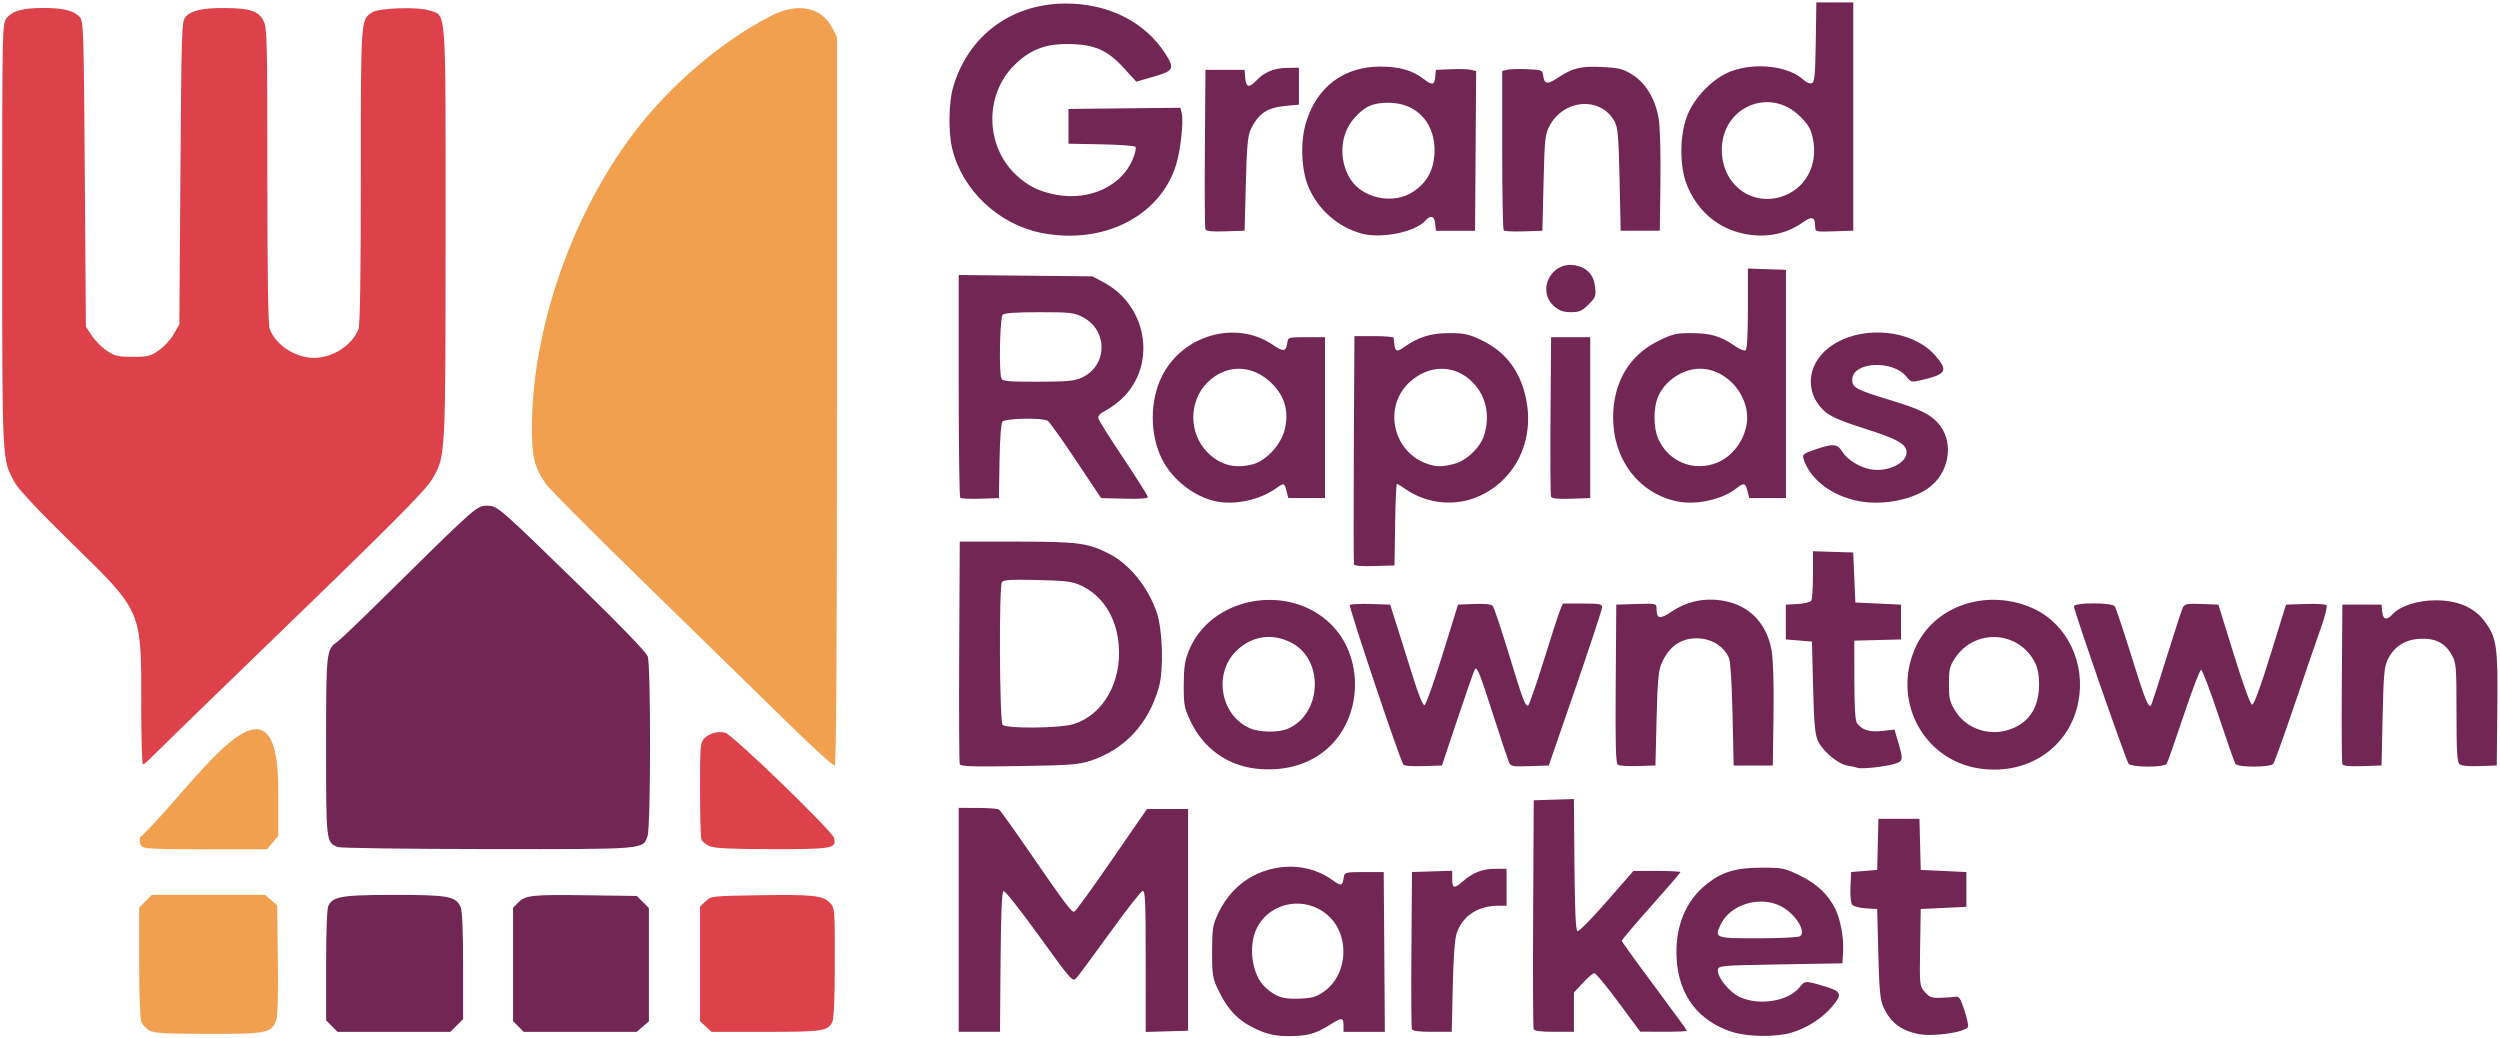
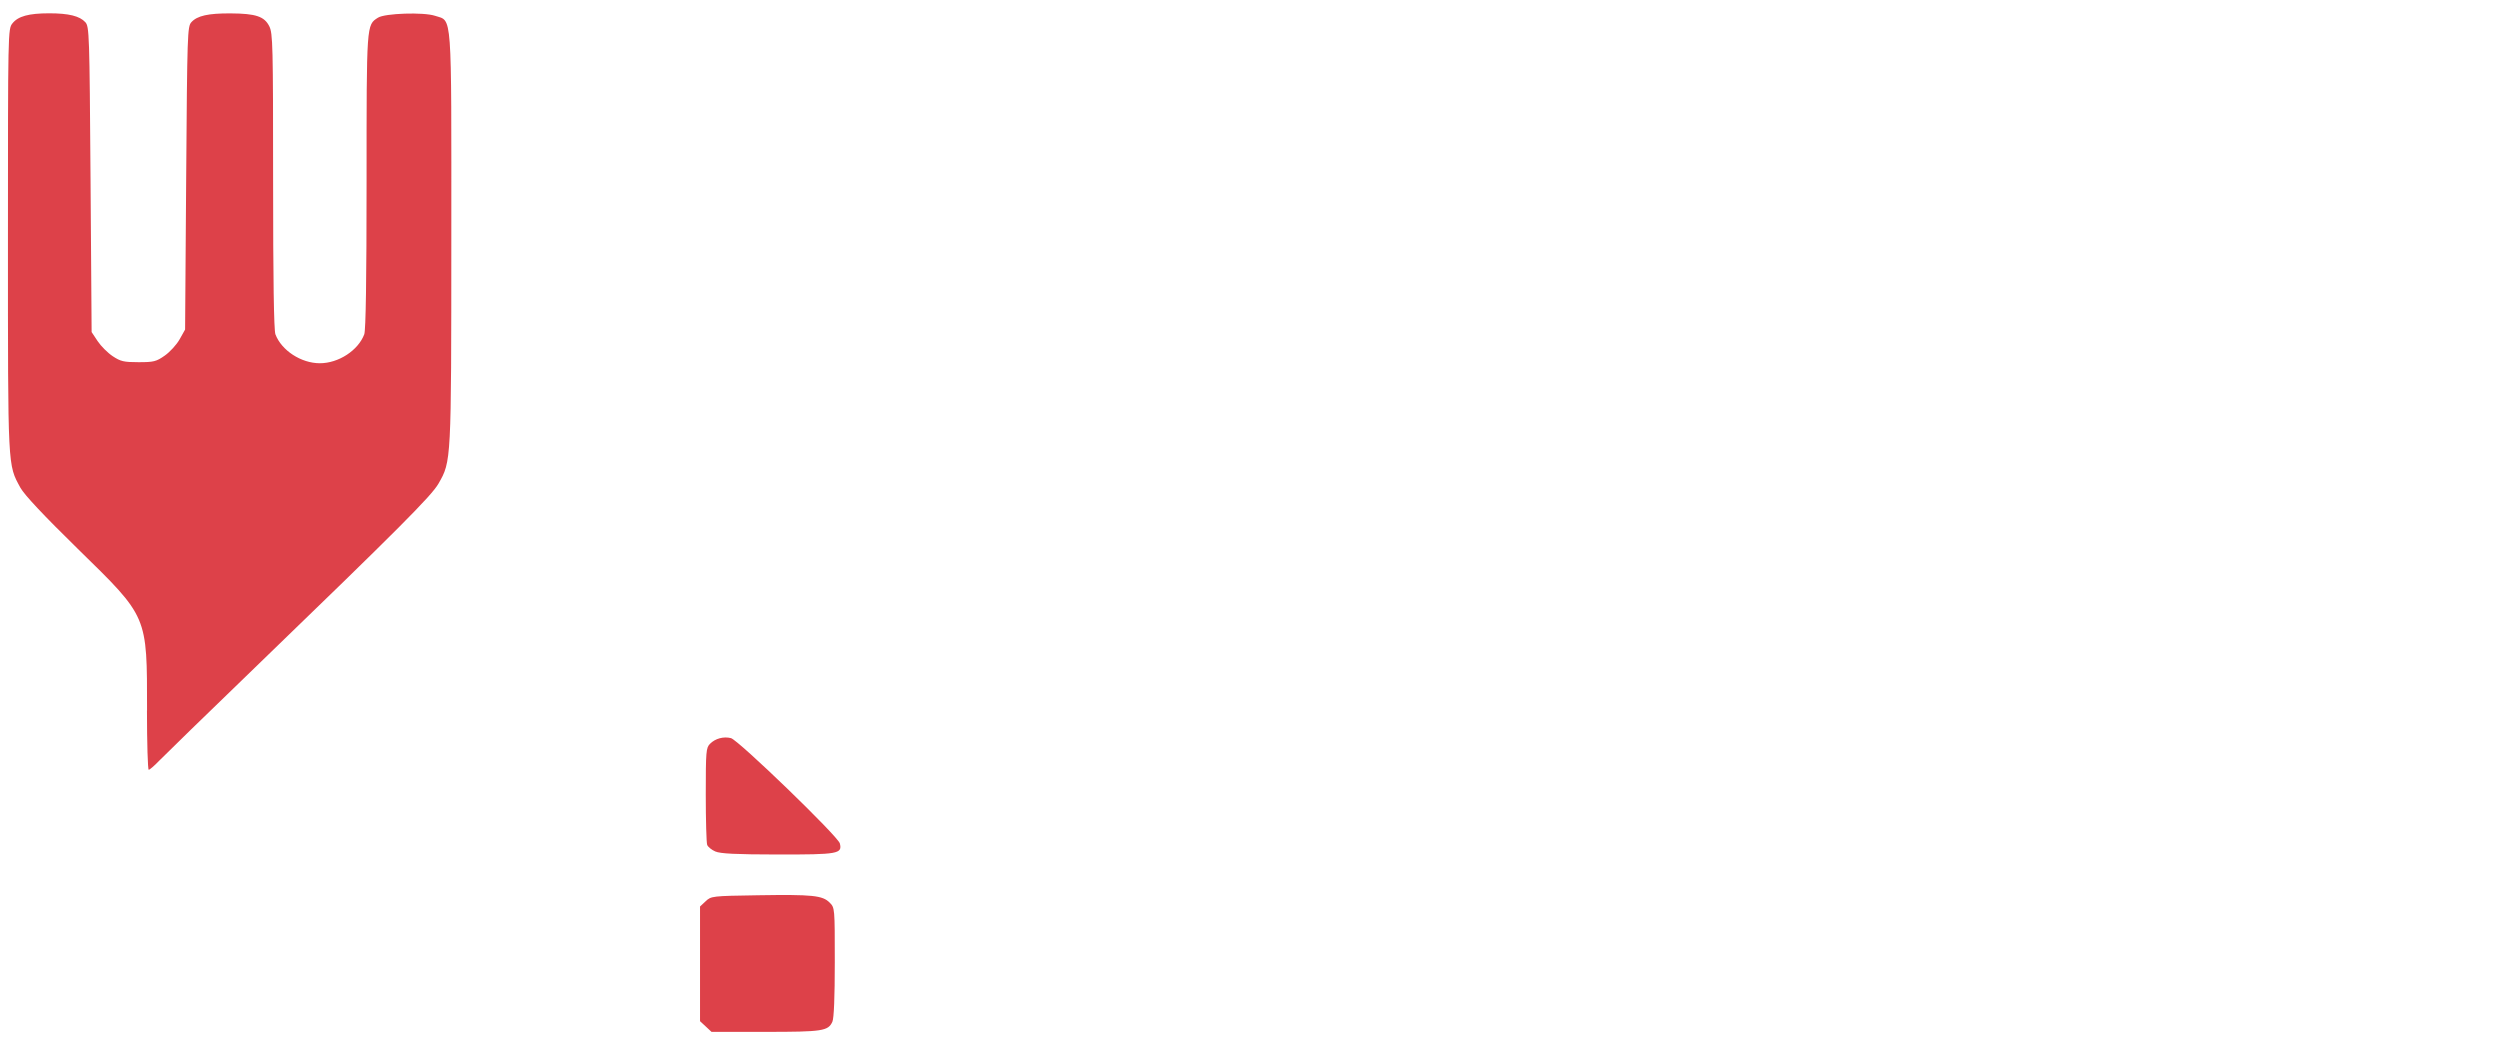
<svg xmlns="http://www.w3.org/2000/svg" xmlns:ns1="http://www.inkscape.org/namespaces/inkscape" xmlns:ns2="http://sodipodi.sourceforge.net/DTD/sodipodi-0.dtd" width="97.464mm" height="40.48mm" viewBox="0 0 97.464 40.48" version="1.1" id="svg1" xml:space="preserve" ns1:version="1.3.2 (091e20e, 2023-11-25)" ns2:docname="GRDM.svg">
  <ns2:namedview id="namedview1" pagecolor="#ffffff" bordercolor="#666666" borderopacity="1.0" ns1:showpageshadow="2" ns1:pageopacity="0.0" ns1:pagecheckerboard="0" ns1:deskcolor="#d1d1d1" ns1:document-units="mm" ns1:zoom="2.1663032" ns1:cx="155.56456" ns1:cy="126.25195" ns1:window-width="1728" ns1:window-height="1052" ns1:window-x="0" ns1:window-y="65" ns1:window-maximized="0" ns1:current-layer="layer1" />
  <defs id="defs1" />
  <g ns1:label="Layer 1" ns1:groupmode="layer" id="layer1" transform="translate(-67.377,-76.612)">
    <g id="g13" transform="translate(11.826,-50.78)">
-       <path style="fill:#f1a050" d="m 61.375,167.567 c -0.13,-0.071 -0.273,-0.224 -0.318,-0.341 -0.044,-0.117 -0.081,-1.167 -0.081,-2.332 v -2.12 l 0.248,-0.248 0.248,-0.248 h 2.205 2.205 l 0.238,0.204 0.238,0.204 0.025,2.141 c 0.017,1.412 -0.006,2.217 -0.067,2.364 -0.197,0.475 -0.38,0.51 -2.641,0.507 -1.678,-0.003 -2.108,-0.027 -2.3,-0.132 z m -0.313,-7.193 c -0.058,-0.07 -0.082,-0.217 -0.053,-0.332 2.112,-1.98 5.391,-7.268 5.391,-1.845 v 1.782 l -0.219,0.261 -0.219,0.261 h -2.398 c -2.018,0 -2.414,-0.02 -2.502,-0.126 z m 25.276,-4.727 c -0.921,-0.903 -3.371,-3.295 -5.445,-5.316 -2.074,-2.021 -3.894,-3.844 -4.043,-4.052 -0.469,-0.651 -0.577,-1.104 -0.563,-2.349 0.048,-4.078 1.799,-8.782 4.449,-11.95 1.369,-1.637 3.202,-3.124 4.922,-3.992 0.995,-0.502 1.911,-0.317 2.328,0.472 l 0.195,0.369 v 14.178 c 0,9.359 -0.029,14.195 -0.085,14.23 -0.047,0.029 -0.838,-0.686 -1.759,-1.589 z" id="path15" ns2:nodetypes="csscccccccsccccscccccssssccsssscssss" />
-       <path style="fill:#dd4149" d="m 83.066,167.411 -0.224,-0.208 v -2.235 -2.235 l 0.219,-0.205 c 0.215,-0.202 0.247,-0.206 2.048,-0.234 2.12,-0.033 2.507,0.006 2.786,0.286 0.201,0.201 0.201,0.203 0.201,2.32 0,1.372 -0.033,2.191 -0.094,2.325 -0.165,0.362 -0.38,0.395 -2.61,0.395 h -2.102 z m 0.149,-7.032 c -0.145,-0.063 -0.288,-0.179 -0.318,-0.258 -0.03,-0.079 -0.055,-0.96 -0.055,-1.959 0,-1.694 0.011,-1.826 0.167,-1.983 0.206,-0.206 0.525,-0.292 0.814,-0.22 0.29,0.073 4.177,3.831 4.246,4.105 0.102,0.406 -0.064,0.435 -2.426,0.432 -1.626,-0.002 -2.232,-0.032 -2.429,-0.118 z m -22.155,-5.494 c -0.002,-3.736 0.05,-3.614 -2.703,-6.308 -1.333,-1.305 -2.083,-2.104 -2.234,-2.379 -0.498,-0.916 -0.486,-0.665 -0.486,-9.647 0,-8.167 0.001,-8.236 0.173,-8.454 0.221,-0.281 0.636,-0.395 1.437,-0.395 0.759,0 1.188,0.106 1.407,0.347 0.154,0.17 0.163,0.434 0.203,6.129 l 0.042,5.951 0.234,0.353 c 0.129,0.194 0.393,0.458 0.587,0.587 0.309,0.205 0.435,0.234 1.009,0.234 0.594,0 0.69,-0.024 1.023,-0.258 0.202,-0.142 0.463,-0.428 0.579,-0.636 l 0.212,-0.378 0.042,-5.903 c 0.041,-5.648 0.049,-5.91 0.203,-6.08 0.228,-0.252 0.657,-0.348 1.534,-0.343 0.977,0.006 1.312,0.118 1.504,0.503 0.137,0.274 0.148,0.742 0.148,6.033 8.8e-5,3.839 0.03,5.815 0.09,5.975 0.237,0.629 1.003,1.128 1.732,1.128 0.729,0 1.495,-0.499 1.732,-1.128 0.06,-0.16 0.09,-2.132 0.09,-5.962 0,-6.18 -0.006,-6.092 0.445,-6.382 0.268,-0.172 1.778,-0.222 2.225,-0.073 0.676,0.225 0.636,-0.326 0.634,8.673 -0.002,8.73 6.22e-4,8.69 -0.5,9.564 -0.275,0.481 -1.528,1.737 -7.169,7.186 -1.865,1.801 -3.541,3.432 -3.725,3.623 -0.184,0.192 -0.365,0.348 -0.403,0.348 -0.037,0 -0.068,-1.039 -0.069,-2.309 z" id="path14" ns2:nodetypes="cccccccscscccssscscccssscscccccssscssccsssssccccssscc" />
-       <path style="fill:#722654" d="m 104.701,167.589 c -0.843,-0.347 -1.282,-0.787 -1.706,-1.708 -0.168,-0.366 -0.194,-0.557 -0.191,-1.398 0.003,-0.866 0.028,-1.028 0.224,-1.451 0.4,-0.865 1.073,-1.463 1.936,-1.72 0.884,-0.263 1.818,-0.123 2.513,0.376 0.377,0.27 0.405,0.262 0.468,-0.129 0.025,-0.155 0.093,-0.17 0.789,-0.17 h 0.762 l 0.022,3.115 0.022,3.115 h -0.806 -0.806 v -0.254 c 0,-0.317 -0.065,-0.317 -0.566,0.001 -0.522,0.331 -0.868,0.422 -1.595,0.42 -0.422,-10e-4 -0.73,-0.058 -1.066,-0.196 z m 2.449,-1.528 c 0.96,-0.666 1.045,-2.216 0.163,-2.99 -0.868,-0.762 -2.219,-0.53 -2.747,0.471 -0.374,0.708 -0.215,1.87 0.321,2.349 0.414,0.37 0.682,0.459 1.312,0.434 0.501,-0.019 0.66,-0.064 0.951,-0.265 z m 15.935,1.564 c -1.317,-0.421 -2.08,-1.418 -2.168,-2.833 -0.077,-1.246 0.334,-2.273 1.178,-2.94 0.601,-0.475 1.137,-0.633 2.152,-0.633 0.815,0 0.88,0.014 1.501,0.321 0.652,0.322 1.069,0.719 1.355,1.289 0.197,0.393 0.334,1.138 0.303,1.653 l -0.028,0.466 -2.415,0.042 c -2.351,0.041 -2.416,0.047 -2.44,0.215 -0.038,0.268 0.455,0.878 0.856,1.06 0.764,0.347 1.903,0.159 2.33,-0.384 0.203,-0.259 0.228,-0.26 0.961,-0.041 0.686,0.204 0.723,0.309 0.287,0.818 -0.376,0.439 -0.978,0.821 -1.564,0.993 -0.616,0.18 -1.698,0.167 -2.308,-0.028 z m 2.631,-3.728 c 0.288,-0.182 -0.211,-0.941 -0.792,-1.205 -0.828,-0.376 -1.93,-0.02 -2.291,0.741 -0.251,0.53 -0.222,0.541 1.458,0.539 0.829,-7.2e-4 1.56,-0.035 1.624,-0.076 z m 4.614,3.805 c -0.684,-0.14 -1.087,-0.455 -1.357,-1.059 -0.123,-0.275 -0.159,-0.661 -0.195,-2.075 l -0.044,-1.737 -0.438,-0.025 c -0.241,-0.014 -0.481,-0.077 -0.534,-0.141 -0.057,-0.068 -0.085,-0.351 -0.07,-0.695 l 0.025,-0.58 0.509,-0.042 0.509,-0.042 0.024,-0.996 0.024,-0.996 h 0.8 0.8 l 0.024,0.996 0.024,0.996 0.89,0.042 0.89,0.042 v 0.678 0.678 l -0.89,0.042 -0.89,0.042 -0.023,1.497 c -0.023,1.48 -0.021,1.5 0.183,1.737 0.178,0.207 0.263,0.238 0.616,0.228 0.225,-0.007 0.485,-0.026 0.578,-0.042 0.14,-0.025 0.198,0.063 0.347,0.521 0.099,0.303 0.164,0.594 0.145,0.647 -0.078,0.217 -1.359,0.404 -1.945,0.284 z m -61.842,-0.307 -0.223,-0.223 v -2.155 c 0,-1.382 0.033,-2.217 0.092,-2.326 0.074,-0.138 0.173,-0.231 0.388,-0.293 0.336,-0.097 0.953,-0.118 2.196,-0.118 2.09,0 2.375,0.053 2.568,0.474 0.064,0.14 0.096,0.917 0.096,2.291 v 2.079 l -0.248,0.248 -0.248,0.248 h -2.198 -2.198 z m 7.273,0.015 -0.208,-0.208 v -2.211 -2.211 l 0.202,-0.202 c 0.287,-0.287 0.542,-0.314 2.701,-0.283 l 1.923,0.027 0.235,0.235 0.235,0.235 v 2.209 2.209 l -0.238,0.205 -0.238,0.205 h -2.203 -2.203 z m 17.166,-4.157 v -4.365 l 0.742,0.001 c 0.408,7.1e-4 0.782,0.029 0.831,0.064 0.049,0.034 0.562,0.749 1.139,1.588 1.436,2.086 1.694,2.43 1.796,2.396 0.049,-0.016 0.706,-0.924 1.46,-2.018 l 1.372,-1.988 h 0.801 0.801 v 4.322 4.322 l -0.826,0.024 -0.826,0.024 V 164.86 c 0,-2.333 -0.019,-2.759 -0.119,-2.736 -0.066,0.015 -0.642,0.752 -1.281,1.638 -0.639,0.886 -1.228,1.68 -1.31,1.766 -0.143,0.15 -0.198,0.086 -1.439,-1.636 -0.71,-0.985 -1.335,-1.777 -1.389,-1.759 -0.071,0.024 -0.105,0.782 -0.121,2.759 l -0.022,2.726 H 93.731 92.927 Z m 17.667,4.258 c -0.022,-0.059 -0.031,-1.46 -0.018,-3.115 l 0.022,-3.008 0.784,-0.024 0.784,-0.024 v 0.286 c 0,0.407 0.07,0.429 0.409,0.132 0.402,-0.353 0.772,-0.496 1.284,-0.496 h 0.426 v 0.72 0.72 l -0.318,4.7e-4 c -0.797,0.001 -1.391,0.391 -1.625,1.067 -0.075,0.218 -0.128,0.93 -0.154,2.09 l -0.04,1.759 h -0.757 c -0.529,0 -0.769,-0.032 -0.798,-0.106 z m 4.746,4.5e-4 c -0.022,-0.058 -0.031,-2.089 -0.018,-4.513 l 0.022,-4.407 0.783,-0.024 0.783,-0.024 0.022,2.56 c 0.016,1.843 0.05,2.569 0.12,2.592 0.054,0.018 0.566,-0.503 1.139,-1.158 l 1.041,-1.191 h 0.916 c 0.504,0 0.916,0.021 0.916,0.046 0,0.025 -0.515,0.623 -1.144,1.329 -0.629,0.706 -1.144,1.311 -1.144,1.345 0,0.034 0.572,0.829 1.271,1.767 0.699,0.938 1.271,1.723 1.271,1.745 0,0.022 -0.41,0.039 -0.911,0.037 l -0.911,-0.003 -0.845,-1.141 c -0.465,-0.628 -0.889,-1.141 -0.943,-1.141 -0.054,0 -0.255,0.171 -0.447,0.379 l -0.35,0.379 v 0.765 0.765 h -0.765 c -0.534,0 -0.778,-0.032 -0.806,-0.106 z m -46.622,-7.097 c -0.454,-0.183 -0.454,-0.185 -0.454,-3.922 0,-3.717 0.006,-3.777 0.441,-4.081 0.103,-0.072 0.895,-0.829 1.759,-1.682 3.642,-3.594 3.672,-3.621 4.06,-3.621 0.425,0 0.397,-0.025 3.758,3.25 1.506,1.467 2.467,2.467 2.521,2.624 0.124,0.357 0.119,6.639 -0.006,6.998 -0.186,0.534 -8.69e-4,0.519 -6.237,0.513 -3.114,-0.003 -5.743,-0.038 -5.843,-0.079 z m 35.763,-3.061 c -1.105,-0.134 -2.026,-0.808 -2.514,-1.838 -0.247,-0.522 -0.269,-0.637 -0.267,-1.415 0.002,-0.68 0.04,-0.943 0.195,-1.331 0.843,-2.111 3.882,-2.68 5.546,-1.039 1.217,1.2 1.251,3.358 0.072,4.637 -0.718,0.779 -1.814,1.135 -3.033,0.987 z m 1.267,-1.547 c 1.345,-0.569 1.435,-2.702 0.141,-3.362 -0.751,-0.383 -1.537,-0.264 -2.139,0.323 -0.907,0.886 -0.618,2.519 0.534,3.019 0.372,0.161 1.106,0.171 1.464,0.02 z m 26.981,1.547 c -2.239,-0.326 -3.472,-2.739 -2.457,-4.812 0.774,-1.583 2.816,-2.22 4.557,-1.422 1.31,0.6 2.044,2.128 1.747,3.638 -0.35,1.781 -1.964,2.87 -3.847,2.596 z m 1.282,-1.563 c 0.687,-0.287 1.032,-0.858 1.035,-1.716 0.001,-0.363 -0.051,-0.636 -0.163,-0.856 -0.635,-1.244 -2.343,-1.336 -3.116,-0.168 -0.207,0.313 -0.236,0.438 -0.236,1.006 0,0.573 0.03,0.696 0.254,1.059 0.451,0.728 1.406,1.017 2.226,0.674 z m -6.04,1.535 c -0.047,-0.019 -0.222,-0.057 -0.389,-0.084 -0.378,-0.063 -0.966,-0.555 -1.158,-0.968 -0.115,-0.247 -0.152,-0.664 -0.188,-2.089 l -0.045,-1.78 -0.509,-0.042 -0.509,-0.042 v -0.678 -0.678 l 0.464,-0.026 c 0.255,-0.015 0.493,-0.072 0.528,-0.127 0.035,-0.056 0.065,-0.512 0.065,-1.015 l 10e-4,-0.914 0.784,0.024 0.784,0.024 0.042,0.975 0.042,0.975 0.89,0.042 0.89,0.042 v 0.678 0.678 l -0.911,0.024 -0.911,0.024 0.003,1.544 c 0.002,1.08 0.034,1.584 0.106,1.678 0.204,0.266 0.492,0.353 0.984,0.297 l 0.475,-0.053 0.148,0.506 c 0.202,0.691 0.195,0.727 -0.18,0.84 -0.354,0.106 -1.271,0.201 -1.409,0.146 z m -35.003,-0.146 c -0.024,-0.063 -0.034,-2.04 -0.022,-4.394 l 0.022,-4.28 2.246,0.002 c 2.388,0.002 2.749,0.051 3.59,0.48 0.777,0.396 1.504,1.294 1.841,2.273 0.233,0.675 0.278,2.24 0.085,2.924 -0.401,1.424 -1.328,2.423 -2.656,2.863 -0.468,0.155 -0.792,0.179 -2.796,0.211 -1.846,0.029 -2.275,0.015 -2.31,-0.078 z m 4.417,-1.553 c 1.161,-0.345 1.903,-1.632 1.781,-3.088 -0.092,-1.091 -0.63,-1.933 -1.486,-2.326 -0.33,-0.151 -0.588,-0.183 -1.693,-0.209 -1.024,-0.024 -1.319,-0.006 -1.376,0.084 -0.119,0.188 -0.093,5.443 0.027,5.563 0.153,0.153 2.213,0.135 2.747,-0.024 z m 12.874,1.568 c -0.16,-0.259 -2.138,-6.157 -2.084,-6.214 0.035,-0.037 0.403,-0.056 0.818,-0.042 l 0.754,0.025 0.27,0.848 c 0.149,0.466 0.428,1.355 0.621,1.976 0.223,0.717 0.387,1.116 0.451,1.095 0.055,-0.018 0.371,-0.907 0.702,-1.976 l 0.602,-1.943 0.635,-0.025 c 0.442,-0.017 0.662,0.009 0.723,0.085 0.048,0.06 0.326,0.891 0.617,1.847 0.544,1.789 0.635,2.034 0.752,2.034 0.037,0 0.308,-0.772 0.601,-1.716 0.293,-0.944 0.584,-1.84 0.645,-1.992 l 0.112,-0.275 h 0.767 c 0.675,0 0.767,0.018 0.765,0.148 -10e-4,0.082 -0.469,1.502 -1.04,3.157 l -1.038,3.009 -0.74,0.025 c -0.702,0.023 -0.744,0.015 -0.821,-0.17 -0.044,-0.107 -0.315,-0.923 -0.602,-1.813 -0.53,-1.649 -0.626,-1.889 -0.714,-1.801 -0.027,0.027 -0.328,0.884 -0.669,1.904 l -0.619,1.855 -0.728,0.024 c -0.442,0.015 -0.749,-0.01 -0.782,-0.064 z m 8.367,0.014 c -0.084,-0.054 -0.102,-0.744 -0.085,-3.157 l 0.022,-3.088 0.784,-0.024 c 0.767,-0.024 0.784,-0.02 0.785,0.17 0.003,0.419 0.118,0.441 0.609,0.115 0.608,-0.404 1.3,-0.541 2.038,-0.403 0.991,0.184 1.661,0.89 1.841,1.942 0.062,0.36 0.089,1.302 0.072,2.524 l -0.027,1.949 h -0.763 -0.763 l -0.044,-1.992 c -0.026,-1.2 -0.082,-2.076 -0.139,-2.204 -0.211,-0.467 -0.698,-0.763 -1.256,-0.763 -0.633,0 -1.081,0.318 -1.371,0.976 -0.122,0.275 -0.158,0.675 -0.195,2.16 l -0.045,1.822 -0.678,0.022 c -0.373,0.012 -0.726,-0.01 -0.785,-0.048 z m 19.91,-0.043 c -0.103,-0.124 -2.132,-5.964 -2.132,-6.136 0,-0.151 1.469,-0.154 1.588,-0.003 0.046,0.058 0.338,0.925 0.648,1.926 0.526,1.694 0.664,2.045 0.768,1.942 0.022,-0.022 0.294,-0.859 0.604,-1.859 0.31,-1 0.6,-1.887 0.644,-1.97 0.068,-0.129 0.176,-0.148 0.73,-0.127 l 0.65,0.025 0.604,1.949 c 0.384,1.239 0.645,1.949 0.715,1.949 0.07,0 0.331,-0.71 0.714,-1.949 l 0.604,-1.949 0.752,-0.025 c 0.414,-0.014 0.785,0.008 0.825,0.048 0.041,0.041 -0.052,0.424 -0.212,0.872 -0.157,0.439 -0.622,1.791 -1.032,3.003 -0.411,1.212 -0.784,2.251 -0.829,2.309 -0.109,0.142 -1.38,0.146 -1.475,0.004 -0.038,-0.056 -0.336,-0.904 -0.662,-1.886 -0.326,-0.981 -0.631,-1.784 -0.678,-1.784 -0.047,0 -0.352,0.801 -0.679,1.78 -0.327,0.979 -0.625,1.827 -0.662,1.886 -0.096,0.149 -1.361,0.145 -1.485,-0.005 z m 8.332,0.008 c -0.023,-0.06 -0.032,-1.482 -0.02,-3.16 l 0.022,-3.051 h 0.763 0.763 l 0.027,0.275 c 0.03,0.311 0.173,0.353 0.39,0.114 0.303,-0.335 0.979,-0.555 1.703,-0.556 0.857,-6.6e-4 1.502,0.28 1.906,0.828 0.467,0.634 0.515,0.968 0.489,3.413 l -0.023,2.198 -0.665,0.025 c -0.417,0.016 -0.709,-0.012 -0.784,-0.074 -0.096,-0.08 -0.119,-0.474 -0.12,-2.017 -0.001,-1.83 -0.01,-1.933 -0.192,-2.257 -0.26,-0.463 -0.651,-0.653 -1.26,-0.614 -0.569,0.036 -0.979,0.304 -1.225,0.8 -0.138,0.278 -0.166,0.585 -0.203,2.23 l -0.042,1.907 -0.743,0.025 c -0.548,0.018 -0.754,-0.004 -0.785,-0.085 z m -38.53,-7.776 c -0.016,-0.048 -0.019,-2.071 -0.007,-4.495 l 0.023,-4.407 h 0.761 c 0.419,0 0.764,0.029 0.768,0.064 0.004,0.035 0.017,0.149 0.028,0.254 0.032,0.29 0.101,0.31 0.38,0.112 0.553,-0.393 1.038,-0.545 1.748,-0.547 0.584,-0.001 0.759,0.035 1.236,0.259 0.903,0.423 1.465,1.107 1.723,2.101 0.435,1.669 -0.268,3.282 -1.731,3.973 -0.951,0.449 -2.091,0.341 -2.964,-0.28 -0.133,-0.095 -0.264,-0.173 -0.291,-0.173 -0.027,0 -0.059,0.715 -0.072,1.589 l -0.023,1.589 -0.776,0.024 c -0.48,0.015 -0.787,-0.009 -0.805,-0.063 z m 3.891,-3.916 c 0.494,-0.124 1.042,-0.65 1.188,-1.14 0.23,-0.77 0.071,-1.499 -0.444,-2.034 -0.687,-0.713 -1.706,-0.719 -2.47,-0.015 -1.03,0.95 -0.665,2.691 0.666,3.174 0.362,0.131 0.584,0.134 1.06,0.014 z m -9.271,1.456 c -0.863,-0.181 -1.72,-0.856 -2.117,-1.667 -0.465,-0.951 -0.466,-2.243 -9.3e-4,-3.192 0.798,-1.631 2.903,-2.229 4.346,-1.235 0.401,0.276 0.505,0.258 0.552,-0.094 0.028,-0.207 0.044,-0.212 0.749,-0.212 h 0.72 v 3.136 3.136 h -0.715 -0.715 l -0.071,-0.275 c -0.084,-0.324 -0.095,-0.327 -0.41,-0.103 -0.636,0.453 -1.6,0.661 -2.339,0.506 z m 1.453,-1.451 c 0.523,-0.143 1.101,-0.787 1.232,-1.37 0.158,-0.706 -1e-5,-1.263 -0.502,-1.768 -0.755,-0.759 -1.786,-0.776 -2.521,-0.042 -0.734,0.734 -0.729,1.986 0.01,2.726 0.499,0.5 1.076,0.647 1.781,0.454 z m 16.519,1.451 c -1.489,-0.313 -2.49,-1.626 -2.49,-3.265 0,-1.365 0.62,-2.423 1.747,-2.98 0.585,-0.289 0.701,-0.316 1.332,-0.313 0.735,0.003 1.117,0.119 1.682,0.509 0.172,0.119 0.353,0.191 0.403,0.161 0.058,-0.036 0.09,-0.611 0.09,-1.622 v -1.566 l 0.742,0.025 0.742,0.025 v 4.449 4.449 h -0.715 -0.715 l -0.071,-0.275 c -0.084,-0.322 -0.137,-0.335 -0.432,-0.103 -0.56,0.44 -1.573,0.663 -2.312,0.507 z m 1.413,-1.454 c 0.645,-0.193 1.167,-0.807 1.297,-1.523 0.194,-1.071 -0.733,-2.193 -1.812,-2.193 -0.659,0 -1.344,0.447 -1.622,1.058 -0.205,0.451 -0.204,1.25 0.003,1.696 0.385,0.831 1.258,1.225 2.134,0.963 z m 5.706,1.45 c -1.069,-0.19 -1.945,-0.855 -2.189,-1.662 -0.049,-0.162 0.004,-0.202 0.473,-0.36 0.703,-0.237 0.843,-0.224 1.046,0.098 0.198,0.315 0.698,0.618 1.134,0.686 0.643,0.101 1.367,-0.251 1.367,-0.666 0,-0.322 -0.354,-0.524 -1.61,-0.92 -0.857,-0.27 -1.322,-0.464 -1.536,-0.642 -0.756,-0.626 -0.787,-1.66 -0.071,-2.358 1.1,-1.071 3.369,-0.987 4.351,0.161 0.496,0.579 0.415,0.715 -0.56,0.941 -0.381,0.088 -0.409,0.082 -0.573,-0.127 -0.533,-0.678 -2.12,-0.593 -2.12,0.114 0,0.305 0.158,0.39 1.456,0.784 1.136,0.344 1.546,0.537 1.865,0.875 0.638,0.675 0.517,1.851 -0.256,2.489 -0.616,0.508 -1.807,0.761 -2.776,0.589 z m -35.062,-0.135 c -0.033,-0.033 -0.06,-2 -0.06,-4.372 v -4.313 l 2.606,0.026 2.606,0.026 0.425,0.225 c 1.689,0.892 2.091,3.142 0.798,4.474 -0.18,0.185 -0.485,0.417 -0.678,0.516 -0.251,0.128 -0.34,0.221 -0.312,0.326 0.021,0.081 0.463,0.783 0.983,1.56 0.519,0.777 0.945,1.453 0.945,1.502 0,0.059 -0.313,0.081 -0.911,0.065 l -0.911,-0.024 -0.979,-1.468 c -0.539,-0.807 -1.034,-1.503 -1.102,-1.545 -0.199,-0.126 -1.654,-0.099 -1.763,0.032 -0.057,0.069 -0.102,0.664 -0.116,1.547 l -0.023,1.435 -0.724,0.024 c -0.398,0.013 -0.751,-0.003 -0.784,-0.035 z m 4.737,-4.685 c 1.009,-0.458 1.033,-1.84 0.042,-2.356 -0.343,-0.178 -0.482,-0.194 -1.699,-0.194 -0.918,0 -1.357,0.031 -1.427,0.102 -0.107,0.107 -0.15,2.217 -0.05,2.476 0.044,0.115 0.249,0.134 1.42,0.132 1.151,-0.002 1.423,-0.027 1.716,-0.16 z m 18.295,4.635 c -0.023,-0.06 -0.032,-1.482 -0.02,-3.16 l 0.022,-3.051 h 0.763 0.763 v 3.136 3.136 l -0.743,0.025 c -0.548,0.018 -0.754,-0.004 -0.785,-0.085 z m 0.139,-7.403 c -0.727,-0.612 -0.137,-1.786 0.809,-1.608 0.453,0.085 0.717,0.37 0.768,0.83 0.042,0.369 0.023,0.419 -0.254,0.696 -0.254,0.254 -0.357,0.299 -0.682,0.299 -0.288,0 -0.448,-0.054 -0.641,-0.217 z m -20.017,-2.876 c -1.674,-0.334 -3.092,-1.683 -3.473,-3.305 -0.15,-0.638 -0.13,-1.783 0.041,-2.373 0.586,-2.014 2.277,-3.266 4.409,-3.262 1.656,0.003 3.07,0.718 3.863,1.953 0.376,0.586 0.331,0.674 -0.462,0.901 l -0.669,0.192 -0.498,-0.544 c -0.644,-0.703 -1.15,-0.917 -2.187,-0.923 -0.883,-0.005 -1.479,0.233 -2.079,0.833 -1.154,1.154 -1.126,3.119 0.059,4.252 0.468,0.448 0.915,0.669 1.6,0.794 1.282,0.233 2.515,-0.336 2.957,-1.364 0.104,-0.241 0.156,-0.47 0.116,-0.509 -0.04,-0.04 -0.643,-0.083 -1.342,-0.096 l -1.269,-0.024 v -0.678 -0.678 l 2.18,-0.023 2.18,-0.023 0.054,0.216 c 0.079,0.315 -0.045,1.449 -0.22,2.012 -0.625,2.01 -2.848,3.13 -5.261,2.649 z m 12.459,0.017 c -0.882,-0.25 -1.62,-0.888 -2.008,-1.736 -0.313,-0.684 -0.364,-1.817 -0.116,-2.614 0.424,-1.365 1.476,-2.149 2.884,-2.149 0.734,0 1.246,0.143 1.671,0.468 0.362,0.276 0.44,0.265 0.472,-0.065 l 0.027,-0.275 0.591,-0.025 c 0.325,-0.014 0.679,-0.004 0.785,0.023 l 0.194,0.049 -0.022,3.113 -0.022,3.113 h -0.763 -0.763 l -0.027,-0.275 c -0.03,-0.311 -0.173,-0.353 -0.39,-0.114 -0.407,0.45 -1.739,0.71 -2.513,0.491 z m 2.045,-1.62 c 0.518,-0.343 0.787,-0.817 0.828,-1.458 0.075,-1.184 -0.667,-2.014 -1.8,-2.011 -0.62,0.001 -0.939,0.151 -1.352,0.632 -0.528,0.617 -0.585,1.602 -0.133,2.332 0.475,0.769 1.683,1.018 2.457,0.506 z m 12.711,1.595 c -0.945,-0.254 -1.67,-0.921 -2.05,-1.885 -0.278,-0.707 -0.275,-1.888 0.008,-2.64 0.279,-0.743 1.022,-1.504 1.724,-1.766 0.96,-0.359 2.252,-0.203 2.832,0.341 0.103,0.097 0.244,0.153 0.316,0.125 0.108,-0.042 0.133,-0.302 0.153,-1.6 l 0.023,-1.55 h 0.72 0.72 v 4.449 4.449 l -0.742,0.025 c -0.723,0.024 -0.742,0.02 -0.743,-0.17 -0.003,-0.403 -0.118,-0.437 -0.518,-0.156 -0.678,0.478 -1.561,0.614 -2.444,0.377 z m 1.599,-1.388 c 0.959,-0.275 1.492,-1.225 1.274,-2.274 -0.078,-0.378 -0.172,-0.541 -0.495,-0.864 -1.181,-1.181 -3.061,-0.379 -3.058,1.305 0.002,1.297 1.092,2.174 2.28,1.833 z M 102.544,136.326 c -0.023,-0.06 -0.032,-1.482 -0.02,-3.16 l 0.022,-3.051 h 0.763 0.763 l 0.026,0.318 c 0.031,0.371 0.149,0.399 0.432,0.1 0.315,-0.332 0.683,-0.484 1.193,-0.494 l 0.467,-0.008 v 0.72 0.72 l -0.524,0.05 c -0.721,0.069 -1.06,0.299 -1.357,0.924 -0.113,0.237 -0.151,0.666 -0.189,2.119 l -0.048,1.822 -0.743,0.025 c -0.548,0.018 -0.754,-0.004 -0.785,-0.085 z m 11.631,0.05 c -0.033,-0.033 -0.06,-1.445 -0.06,-3.137 v -3.078 l 0.192,-0.048 c 0.106,-0.027 0.459,-0.037 0.784,-0.023 0.559,0.024 0.593,0.037 0.62,0.237 0.048,0.357 0.153,0.375 0.569,0.1 0.584,-0.387 0.897,-0.463 1.737,-0.423 0.644,0.031 0.801,0.07 1.155,0.288 0.535,0.33 0.915,0.956 1.042,1.715 0.056,0.334 0.084,1.348 0.07,2.473 l -0.024,1.907 h -0.763 -0.763 l -0.043,-1.992 c -0.036,-1.671 -0.067,-2.035 -0.189,-2.26 -0.54,-0.991 -1.979,-0.894 -2.544,0.171 -0.172,0.323 -0.19,0.505 -0.231,2.217 l -0.044,1.865 -0.724,0.024 c -0.398,0.013 -0.751,-0.003 -0.784,-0.035 z" id="path13" ns2:nodetypes="csccsscscccccscccccsssscccsscsscccsscssccsssccsssccccccccccccccccccccccsccssccssssssccccccccccsccccccccccccccsssscccccccscssscscccccccccscsccccsccscccscccccscssssssccssscccscccsccscsccccsscsssscsssccssssssccsscsccscccccccsccccccccccccccscsscccscccscsccccssccscccsccsssscccsssscscsccsssscccccccccsssccccccssscccccscssscccsssccccsscssscccccccccssscccccsssccccccccscccccsscsscccccsccscccssscscccccssccssssssscsscssscccccccsscccssscccccccssssssccsssscccscccssssssccsscscccccsscscccccccccccccsccsccsccsscscssssscccccccccccsssscccccccccccccsccssscscsssccccccscsccscccsccccccccccccsscccccscccccsscccccccsccccc" />
+       <path style="fill:#dd4149" d="m 83.066,167.411 -0.224,-0.208 v -2.235 -2.235 l 0.219,-0.205 c 0.215,-0.202 0.247,-0.206 2.048,-0.234 2.12,-0.033 2.507,0.006 2.786,0.286 0.201,0.201 0.201,0.203 0.201,2.32 0,1.372 -0.033,2.191 -0.094,2.325 -0.165,0.362 -0.38,0.395 -2.61,0.395 h -2.102 m 0.149,-7.032 c -0.145,-0.063 -0.288,-0.179 -0.318,-0.258 -0.03,-0.079 -0.055,-0.96 -0.055,-1.959 0,-1.694 0.011,-1.826 0.167,-1.983 0.206,-0.206 0.525,-0.292 0.814,-0.22 0.29,0.073 4.177,3.831 4.246,4.105 0.102,0.406 -0.064,0.435 -2.426,0.432 -1.626,-0.002 -2.232,-0.032 -2.429,-0.118 z m -22.155,-5.494 c -0.002,-3.736 0.05,-3.614 -2.703,-6.308 -1.333,-1.305 -2.083,-2.104 -2.234,-2.379 -0.498,-0.916 -0.486,-0.665 -0.486,-9.647 0,-8.167 0.001,-8.236 0.173,-8.454 0.221,-0.281 0.636,-0.395 1.437,-0.395 0.759,0 1.188,0.106 1.407,0.347 0.154,0.17 0.163,0.434 0.203,6.129 l 0.042,5.951 0.234,0.353 c 0.129,0.194 0.393,0.458 0.587,0.587 0.309,0.205 0.435,0.234 1.009,0.234 0.594,0 0.69,-0.024 1.023,-0.258 0.202,-0.142 0.463,-0.428 0.579,-0.636 l 0.212,-0.378 0.042,-5.903 c 0.041,-5.648 0.049,-5.91 0.203,-6.08 0.228,-0.252 0.657,-0.348 1.534,-0.343 0.977,0.006 1.312,0.118 1.504,0.503 0.137,0.274 0.148,0.742 0.148,6.033 8.8e-5,3.839 0.03,5.815 0.09,5.975 0.237,0.629 1.003,1.128 1.732,1.128 0.729,0 1.495,-0.499 1.732,-1.128 0.06,-0.16 0.09,-2.132 0.09,-5.962 0,-6.18 -0.006,-6.092 0.445,-6.382 0.268,-0.172 1.778,-0.222 2.225,-0.073 0.676,0.225 0.636,-0.326 0.634,8.673 -0.002,8.73 6.22e-4,8.69 -0.5,9.564 -0.275,0.481 -1.528,1.737 -7.169,7.186 -1.865,1.801 -3.541,3.432 -3.725,3.623 -0.184,0.192 -0.365,0.348 -0.403,0.348 -0.037,0 -0.068,-1.039 -0.069,-2.309 z" id="path14" ns2:nodetypes="cccccccscscccssscscccssscscccccssscssccsssssccccssscc" />
    </g>
  </g>
</svg>